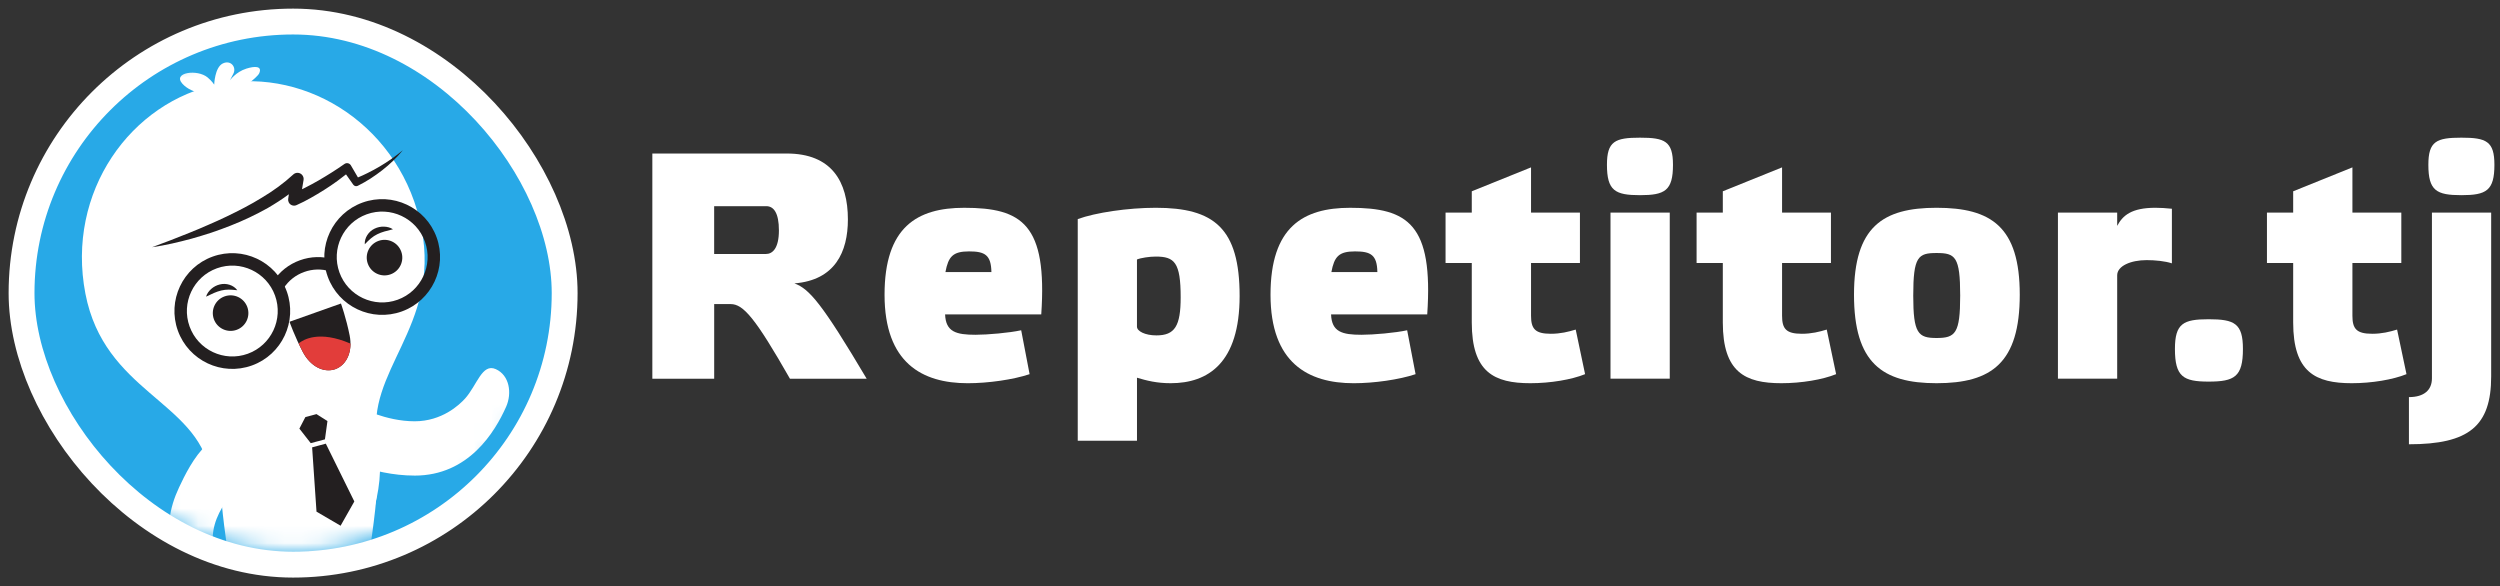
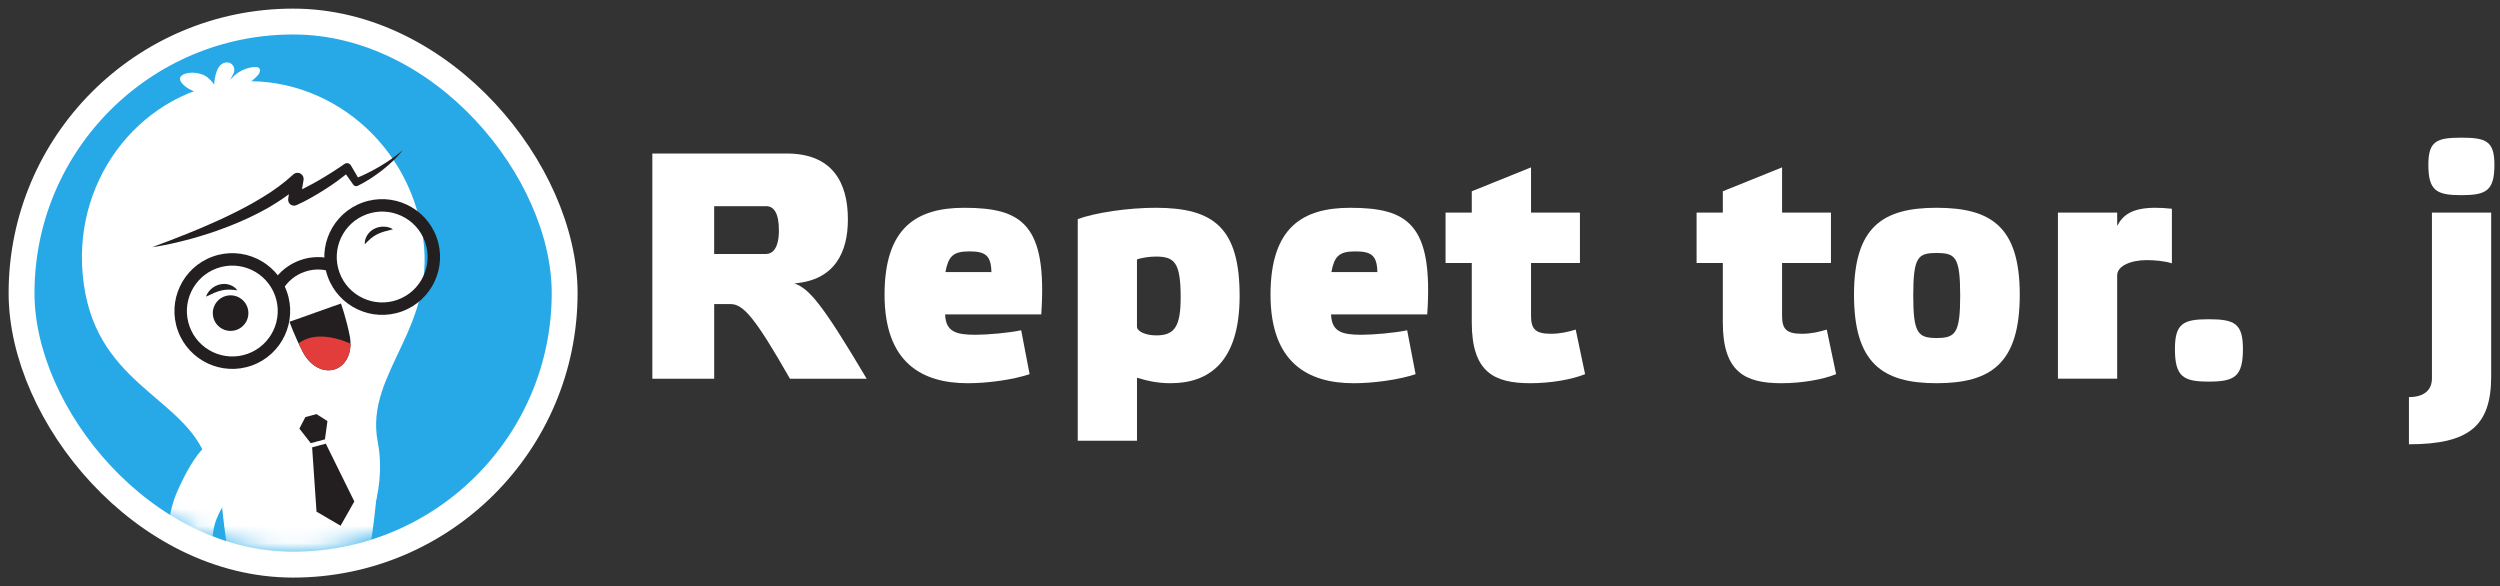
<svg xmlns="http://www.w3.org/2000/svg" fill="none" viewBox="0 0 145 34">
  <rect x="0" y="0" width="145" height="34" fill="#333333" stroke="none" />
  <g clip-path="url(#b)">
    <path d="m41.422 11.958h3.023c0.432 0 0.732 0.394 0.732 1.405 0 1.049-0.376 1.368-0.751 1.368h-3.005v-2.773zm4.657 4.478c2.347-0.187 3.099-1.817 3.099-3.71 0-2.192-0.939-3.822-3.549-3.822h-7.793v13.061h3.587v-4.328h0.958c0.732 0 1.427 0.806 3.436 4.328h4.45c-2.591-4.366-3.324-5.209-4.188-5.528z" fill="#fff" />
    <path d="m59.717 21.702c-0.958 0.319-2.404 0.525-3.587 0.525-2.648 0-4.826-1.181-4.826-5.134 0-3.916 1.878-5.041 4.62-5.041 3.361 0 4.826 0.956 4.469 6.184h-5.577c0.038 1.012 0.638 1.181 1.765 1.181 0.695 0 1.972-0.113 2.648-0.262l0.488 2.548zm-3.511-7.121c-0.939 0-1.202 0.3-1.371 1.199h2.667c-0.019-0.993-0.376-1.199-1.296-1.199z" fill="#fff" />
    <path d="m65.944 18.947c0 0.262 0.469 0.506 1.127 0.506 1.07 0 1.408-0.543 1.408-2.211 0-2.024-0.357-2.361-1.446-2.361-0.357 0-0.864 0.075-1.089 0.169v3.898zm-3.436-6.24c1.033-0.375 2.911-0.656 4.526-0.656 3.38 0 4.864 1.181 4.864 5.116 0 3.879-1.822 5.059-4 5.059-0.807 0-1.39-0.15-1.953-0.319v3.654h-3.436v-12.854z" fill="#fff" />
    <path d="m82.103 21.702c-0.958 0.319-2.404 0.525-3.587 0.525-2.648 0-4.826-1.181-4.826-5.134 0-3.916 1.878-5.041 4.62-5.041 3.361 0 4.826 0.956 4.469 6.184h-5.577c0.037 1.012 0.638 1.181 1.765 1.181 0.695 0 1.972-0.113 2.648-0.262l0.489 2.548zm-3.512-7.121c-0.939 0-1.202 0.3-1.371 1.199h2.667c-0.019-0.993-0.375-1.199-1.296-1.199z" fill="#fff" />
    <path d="m88.8 15.256v3.054c0 0.75 0.226 1.049 1.145 1.049 0.563 0 1.014-0.113 1.446-0.244l0.544 2.586c-0.789 0.319-2.009 0.525-3.173 0.525-2.103 0-3.399-0.637-3.399-3.523v-3.448h-1.521v-2.923h1.521v-1.237l3.437-1.387v2.623h2.836v2.923h-2.836z" fill="#fff" />
-     <path d="m96.846 21.964h-3.437v-9.632h3.437v9.632zm-1.728-13.979c-1.446 0-1.915 0.206-1.915 1.574 0 1.499 0.47 1.761 1.915 1.761 1.446 0 1.915-0.262 1.915-1.761 0-1.368-0.469-1.574-1.915-1.574z" fill="#fff" />
    <path d="m103.36 15.256v3.054c0 0.75 0.225 1.049 1.145 1.049 0.563 0 1.014-0.113 1.446-0.244l0.544 2.586c-0.788 0.319-2.009 0.525-3.173 0.525-2.103 0-3.399-0.637-3.399-3.523v-3.448h-1.521v-2.923h1.521v-1.237l3.437-1.387v2.623h2.835v2.923h-2.835z" fill="#fff" />
    <path d="m112.32 22.226c-3.155 0-4.788-1.181-4.788-5.134 0-3.935 1.671-5.041 4.788-5.041 3.174 0 4.826 1.106 4.826 5.041 0 3.954-1.634 5.134-4.826 5.134zm0-7.551c-1.07 0-1.352 0.206-1.352 2.474 0 2.192 0.282 2.455 1.352 2.455 1.089 0 1.371-0.262 1.371-2.455 0-2.267-0.282-2.474-1.371-2.474z" fill="#fff" />
    <path d="m119.36 21.964h3.437v-5.996c0-0.543 0.788-0.881 1.709-0.881 0.488 0 1.07 0.056 1.464 0.187v-3.167c-0.356-0.037-0.676-0.056-0.957-0.056-1.39 0-1.897 0.45-2.216 1.049v-0.768h-3.437v9.631z" fill="#fff" />
    <path d="m128.1 18.516c-1.466 0-1.954 0.243-1.954 1.724 0 1.612 0.488 1.893 1.954 1.893 1.502 0 1.99-0.281 1.99-1.893 0-1.48-0.488-1.724-1.99-1.724z" fill="#fff" />
-     <path d="m136.44 15.256v3.054c0 0.75 0.226 1.049 1.146 1.049 0.564 0 1.014-0.113 1.445-0.244l0.545 2.586c-0.788 0.319-2.009 0.525-3.173 0.525-2.103 0-3.399-0.637-3.399-3.523v-3.448h-1.521v-2.923h1.521v-1.237l3.436-1.387v2.623h2.836v2.923h-2.836z" fill="#fff" />
    <path d="m142.76 7.985c-1.446 0-1.915 0.206-1.915 1.574 0 1.499 0.469 1.761 1.915 1.761s1.916-0.262 1.916-1.761c0-1.368-0.47-1.574-1.916-1.574zm1.728 13.848c0 2.886-1.296 3.935-4.77 3.935v-2.736c0.883 0 1.334-0.412 1.334-1.087v-9.613h3.436v9.5z" fill="#fff" />
    <rect x="1.25" y="1.25" width="31.5" height="31.5" rx="15.75" fill="#28A9E7" />
    <rect x="1.25" y="1.25" width="31.5" height="31.5" rx="15.75" stroke="#fff" stroke-width="1.5" />
    <mask id="a" x="2" y="2" width="30" height="30" style="mask-type:alpha" maskUnits="userSpaceOnUse">
      <circle cx="17" cy="17" r="14.985" fill="#C4C4C4" stroke="#28A9E7" stroke-width=".029" />
    </mask>
    <g mask="url(#a)">
-       <path d="m24.05 27.585c3.136 0 4.659-2.536 5.305-3.992 0.353-0.795 0.193-1.831-0.602-2.184-0.795-0.353-1.081 0.929-1.776 1.703-0.339 0.378-1.35 1.323-2.929 1.323-1.69 0-3.213-0.819-3.228-0.827-0.761-0.422-1.716-0.147-2.138 0.613-0.422 0.761-0.146 1.72 0.615 2.143 0.09 0.05 2.226 1.22 4.752 1.22z" fill="#fff" />
      <path d="m15.635 32.435 5.268-1.013s1.611-2.645 1.004-5.804c-0.782-4.069 3.641-6.654 2.547-12.34-1.134-5.898-6.59-9.381-11.718-8.405-0.003 8.1e-4 -0.006 8.1e-4 -0.009 0.002s-0.006 0.002-0.009 0.002c-5.124 0.995-8.899 6.253-7.765 12.152 1.094 5.685 6.429 6.223 7.212 10.292 0.608 3.16 3.47 5.115 3.47 5.115z" fill="#fff" />
      <path d="m15.4 37.42c-1.931 0-2.614-9.018-2.614-9.018-0.11-0.99 0.603-1.882 1.593-1.992 0.99-0.111 1.882 0.603 1.992 1.593 0 0 0.96 9.416-0.971 9.416z" fill="#fff" />
      <path d="m19.149 37.346c-2.254 0-0.844-9.554-0.844-9.554 0.1-0.991 0.986-1.714 1.977-1.613 0.991 0.1 1.713 0.985 1.613 1.977 0 0-0.671 9.19-2.746 9.19z" fill="#fff" />
      <path d="m12.308 5.498s-1.158-0.004-1.73-0.643c-0.588-0.658 0.87-0.857 1.462-0.364 0.26 0.217 0.384 0.417 0.384 0.417s0.029-0.992 0.491-1.224c0.462-0.231 0.818 0.21 0.619 0.593s-0.199 0.383-0.199 0.383 0.344-0.487 0.952-0.679c0.493-0.156 0.931-0.158 0.751 0.263-0.122 0.283-1.208 1.029-1.208 1.029l-1.522 0.225z" fill="#fff" />
      <path d="m22.716 9.21c-0.223 0.158-0.455 0.302-0.688 0.443-0.234 0.139-0.473 0.267-0.716 0.387-0.18 0.091-0.367 0.175-0.551 0.252-0.136-0.236-0.272-0.471-0.412-0.704l-0.011-0.016c-0.081-0.116-0.242-0.144-0.358-0.062l-0.015 0.01c-0.241 0.169-0.485 0.332-0.733 0.488-0.25 0.155-0.497 0.311-0.753 0.457-0.254 0.146-0.512 0.286-0.773 0.418-0.063 0.031-0.127 0.062-0.19 0.094l0.091-0.538c0.017-0.104-0.013-0.217-0.091-0.301-0.133-0.144-0.359-0.153-0.505-0.019l-4e-3 4e-3c-0.548 0.506-1.167 0.954-1.825 1.346-0.651 0.404-1.34 0.754-2.038 1.09-0.349 0.169-0.703 0.327-1.06 0.481-0.355 0.158-0.715 0.31-1.077 0.454-0.722 0.298-1.455 0.573-2.193 0.846 0.781-0.111 1.548-0.294 2.311-0.5 0.38-0.108 0.758-0.222 1.134-0.345 0.375-0.127 0.746-0.263 1.115-0.408 0.739-0.29 1.46-0.631 2.159-1.023 0.417-0.244 0.83-0.505 1.222-0.798l-0.038 0.255-0.002 0.009c-0.01 0.063-0.002 0.13 0.026 0.193 0.077 0.175 0.282 0.253 0.456 0.175 0.294-0.131 0.559-0.266 0.826-0.418 0.266-0.149 0.528-0.306 0.785-0.469 0.256-0.164 0.511-0.33 0.755-0.511 0.172-0.125 0.339-0.255 0.506-0.386 0.135 0.193 0.27 0.388 0.408 0.579l0.015 0.021c0.058 0.08 0.167 0.109 0.258 0.064 0.263-0.13 0.5-0.27 0.739-0.42 0.235-0.152 0.463-0.316 0.684-0.487 0.222-0.171 0.431-0.355 0.631-0.548 0.202-0.191 0.387-0.4 0.562-0.612-0.209 0.178-0.432 0.341-0.654 0.5z" fill="#231F20" />
-       <path d="m21.332 15.292c0.193 0.536 0.784 0.813 1.32 0.62 0.536-0.193 0.814-0.784 0.62-1.32-0.193-0.536-0.784-0.814-1.32-0.62-0.536 0.193-0.814 0.784-0.62 1.32z" fill="#231F20" />
      <path d="m22.79 13.298c-0.351 0.087-0.647 0.156-0.907 0.287-0.13 0.064-0.251 0.142-0.367 0.239-0.119 0.096-0.23 0.213-0.359 0.344-0.024-0.366 0.217-0.74 0.567-0.906 0.172-0.085 0.363-0.123 0.547-0.117 0.182 0.006 0.364 0.048 0.519 0.152z" fill="#231F20" />
      <path d="m14.345 17.811c0.193 0.535-0.084 1.127-0.621 1.32-0.536 0.193-1.127-0.084-1.32-0.62-0.193-0.536 0.084-1.127 0.62-1.32 0.536-0.193 1.127 0.084 1.321 0.62z" fill="#231F20" />
      <path d="m11.951 17.206c0.052-0.179 0.166-0.327 0.302-0.45 0.138-0.121 0.309-0.214 0.496-0.258 0.376-0.096 0.8 0.038 1.015 0.336-0.184-0.018-0.343-0.038-0.496-0.036-0.152-8e-4 -0.294 0.018-0.435 0.051-0.286 0.067-0.558 0.201-0.883 0.358z" fill="#231F20" />
      <path d="m16.632 16.901c-0.628-1.741-2.555-2.647-4.297-2.019-1.741 0.627-2.647 2.555-2.019 4.296 0.627 1.741 2.555 2.648 4.297 2.019 1.741-0.627 2.647-2.555 2.019-4.297zm-0.679 0.245c0.493 1.367-0.218 2.88-1.585 3.373-1.367 0.493-2.88-0.218-3.373-1.585-0.493-1.366 0.218-2.88 1.585-3.373 1.367-0.493 2.881 0.218 3.373 1.585z" fill="#231F20" />
      <path d="m25.324 13.768c-0.627-1.741-2.555-2.647-4.297-2.019-1.741 0.627-2.647 2.555-2.019 4.296 0.627 1.741 2.555 2.647 4.297 2.019 1.742-0.628 2.648-2.555 2.019-4.297zm-0.679 0.245c0.493 1.367-0.218 2.881-1.585 3.373-1.367 0.493-2.88-0.219-3.373-1.585-0.493-1.367 0.218-2.88 1.585-3.373 1.367-0.493 2.881 0.218 3.373 1.585z" fill="#231F20" />
      <path d="m16.45 16.714-0.604-0.394c0.371-0.569 0.907-0.993 1.548-1.224 0.636-0.229 1.314-0.246 1.96-0.049l-0.211 0.69c-0.495-0.152-1.016-0.139-1.504 0.038-0.492 0.177-0.903 0.502-1.188 0.939z" fill="#231F20" />
      <path d="m16.793 18.662 1.478-0.524 0.026-0.01 1.478-0.524s0.302 0.837 0.505 1.855c0.182 0.911-0.163 1.699-0.822 1.946v8e-4c-0.002 8e-4 -0.005 0.002-0.007 0.003-0.002 8e-4 -4e-3 8e-4 -0.006 0.002-0.002 8e-4 -0.003 0.002-0.006 0.003s-0.006 8e-4 -0.008 0.002c-0.667 0.224-1.431-0.172-1.864-0.994-0.482-0.919-0.775-1.76-0.775-1.76z" fill="#231F20" />
      <path d="m17.569 20.421c-0.091-0.172-0.173-0.34-0.249-0.501 0.27-0.225 1.185-0.778 3.01 0.01 0.002 0.703-0.327 1.273-0.869 1.476v8e-4c-0.002 8e-4 -0.005 0.002-0.007 0.003-0.002 8e-4 -4e-3 8e-4 -0.006 0.002-0.002 8e-4 -0.003 0.002-0.006 0.003s-0.006 8e-4 -8e-3 0.002c-0.668 0.223-1.432-0.173-1.864-0.995z" fill="#E23D3A" />
      <path d="m11.997 25.791c0.925-0.818 2.309-0.346 2.681 0.828 0.26 0.821-0.709 1.392-1.16 1.934-0.611 0.732-1.14 1.602-1.179 2.58-0.038 0.946 0.256 2.278-0.567 2.558-0.752 0.256-1.209-0.552-1.476-1.099-0.38-0.781-0.541-1.584-0.458-2.454 0.062-0.652 0.27-1.275 0.547-1.866 0.302-0.647 0.875-1.829 1.613-2.481z" fill="#fff" />
      <path d="m18.429 25.595 0.011-0.002 0.406-0.11 0.146-1.061-0.636-0.404-0.317 0.086-0.01 0.002-0.318 0.086-0.347 0.668 0.659 0.843 0.406-0.109z" fill="#231F20" />
      <path d="m19.758 30.485 0.793-1.4-1.654-3.353-0.392 0.106-0.005 8e-4 -0.005 0.002-0.392 0.106 0.254 3.729 1.39 0.812 0.002 0.01 4e-3 -0.006 0.006 4e-3 -0.003-0.01z" fill="#231F20" />
    </g>
  </g>
  <defs>
    <clipPath id="b">
      <rect width="145" height="34" fill="#fff" />
    </clipPath>
  </defs>
</svg>